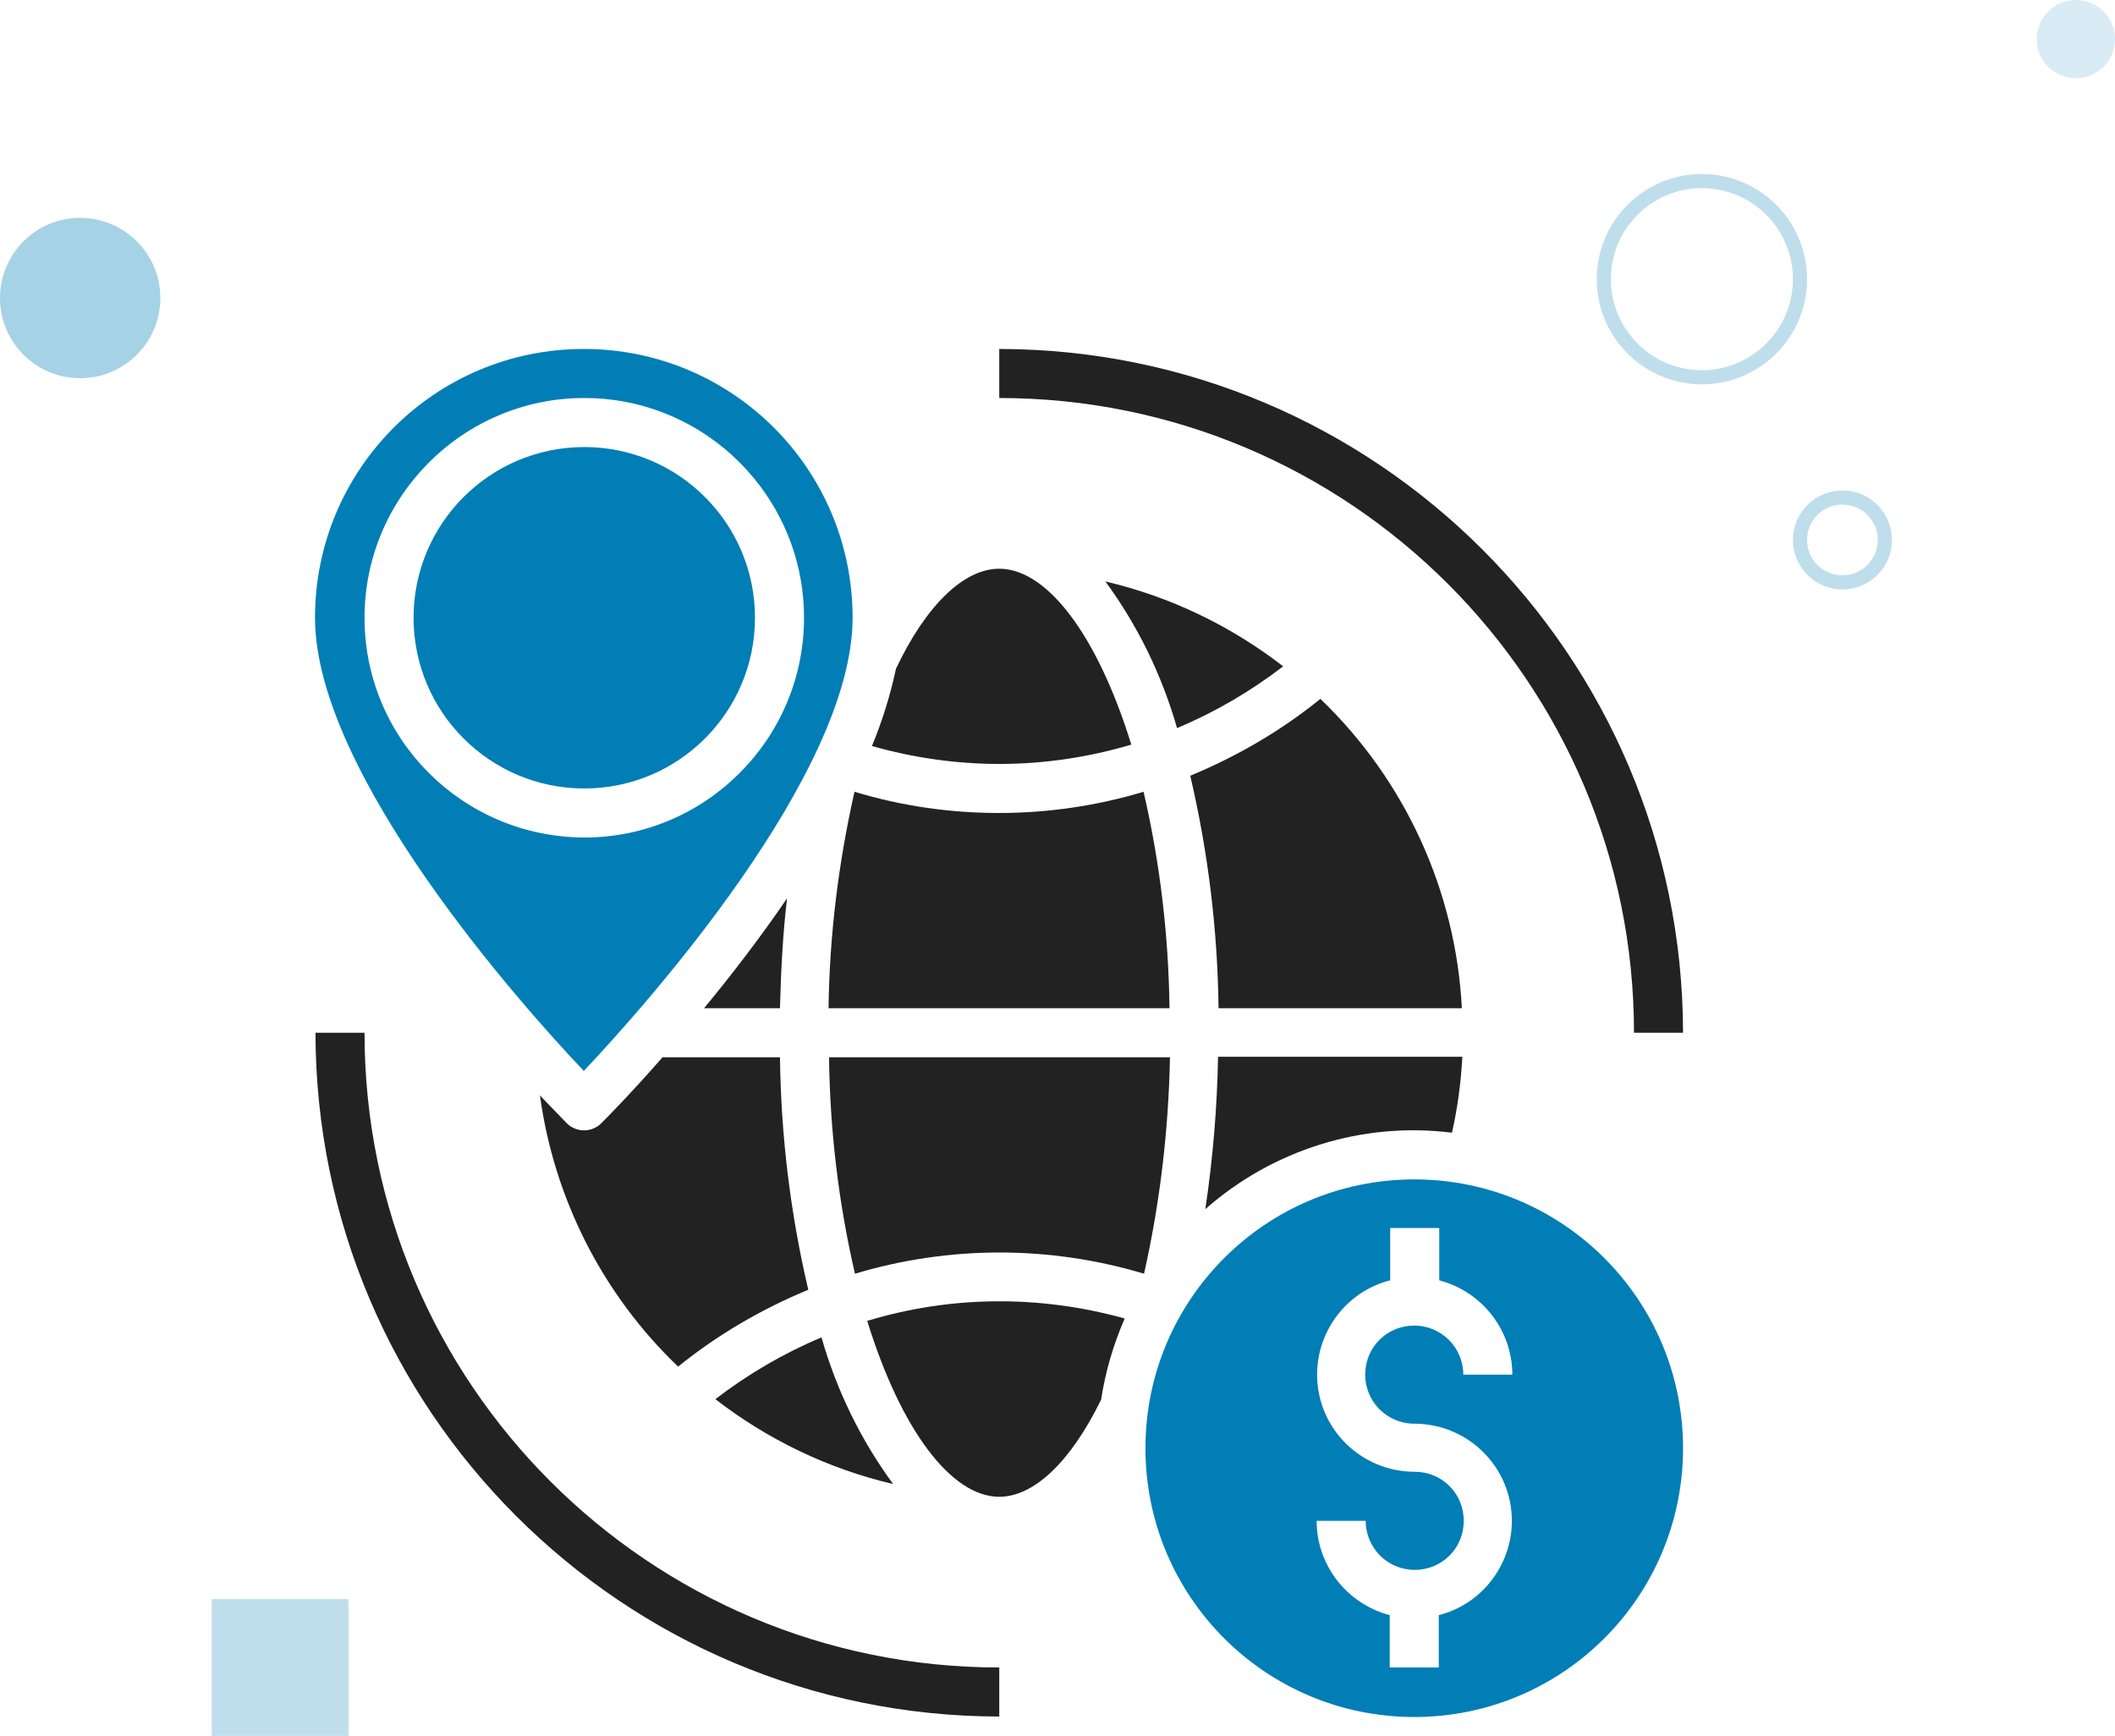
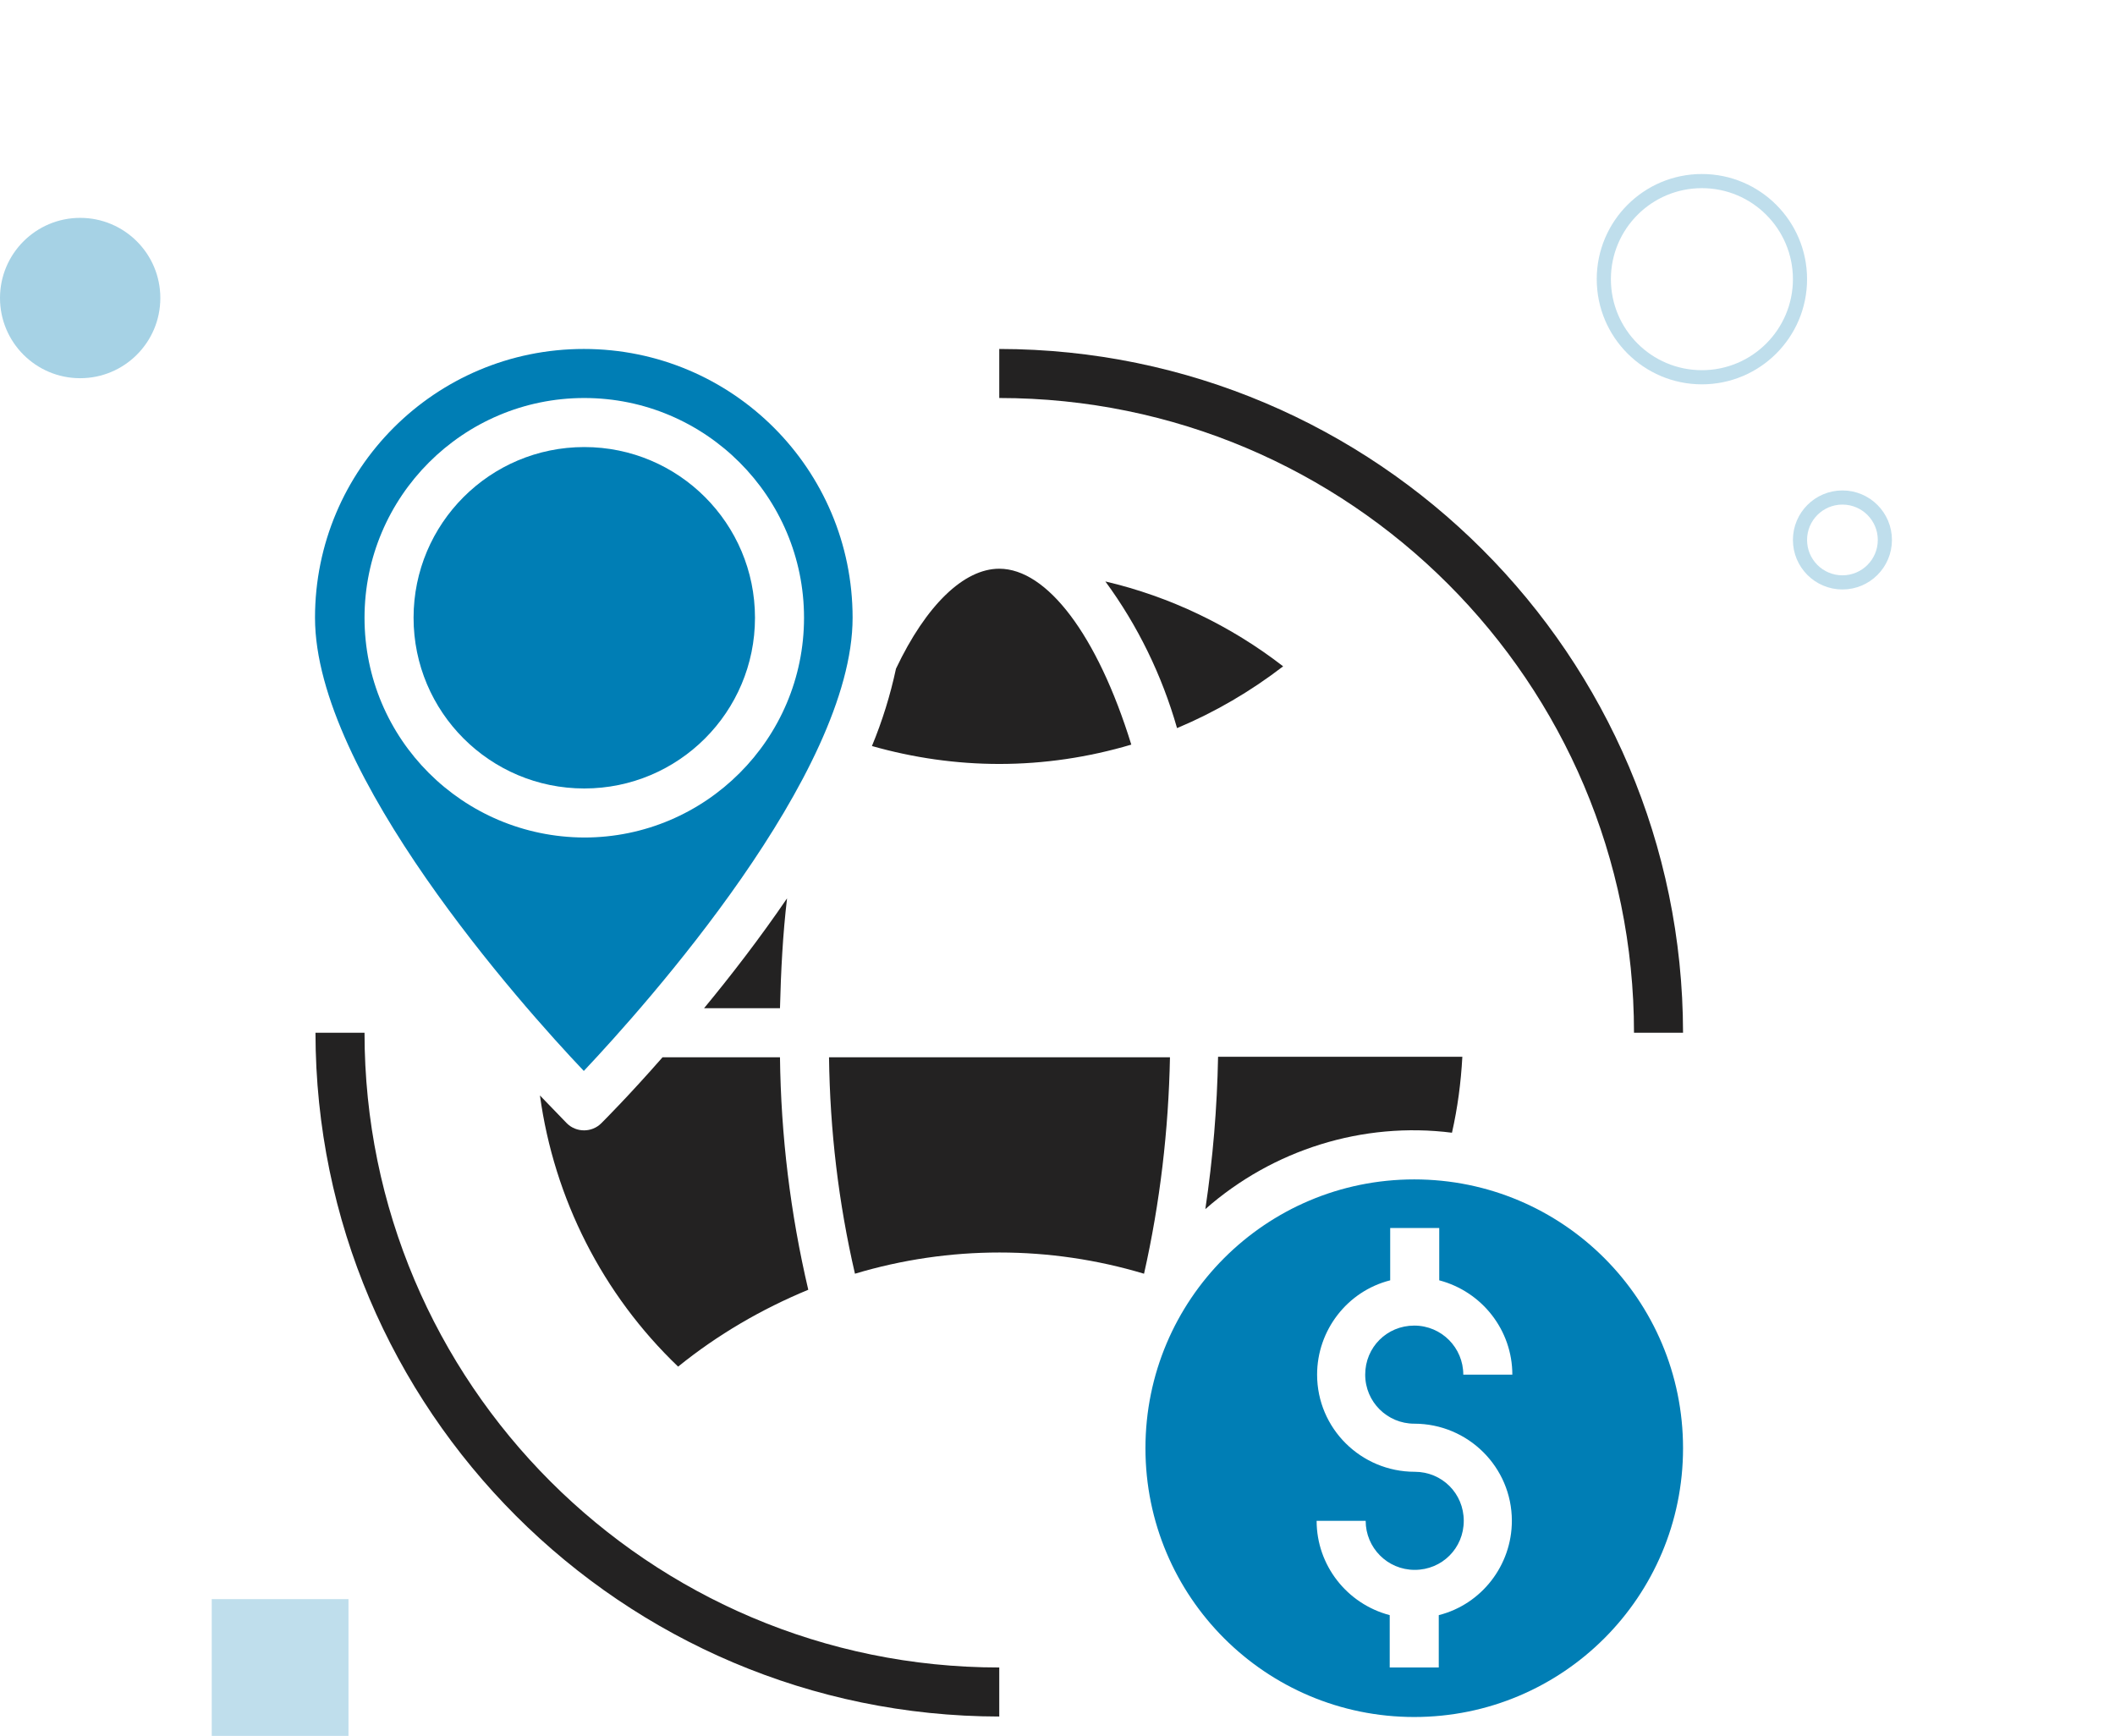
<svg xmlns="http://www.w3.org/2000/svg" id="Layer_2" viewBox="0 0 448.5 368.1">
  <defs>
    <style>
      .cls-1, .cls-2, .cls-3, .cls-4 {
        fill: #007eb5;
      }

      .cls-2 {
        opacity: .35;
      }

      .cls-2, .cls-3, .cls-4, .cls-5 {
        isolation: isolate;
      }

      .cls-3 {
        opacity: .15;
      }

      .cls-4, .cls-5 {
        opacity: .25;
      }

      .cls-6 {
        fill: #232222;
      }

      .cls-5 {
        fill: none;
        stroke: #007eb5;
        stroke-miterlimit: 10;
        stroke-width: 3px;
      }
    </style>
  </defs>
  <g id="Layer_1-2" data-name="Layer_1">
    <g id="Global">
      <path class="cls-6" d="M249.6,154.4c8.1-3.4,15.6-7.8,22.5-13.1-11.1-8.6-24-14.8-37.7-18,6.9,9.4,12,19.9,15.2,31.1Z" />
      <path class="cls-6" d="M239.9,157.9c-7.2-23.3-17.9-37.3-28-37.3-7.5,0-15.5,7.7-21.9,21.2-1.2,5.6-2.9,11.1-5.1,16.4,8.8,2.5,17.9,3.8,27,3.8,9.5,0,18.9-1.4,28-4.1Z" />
-       <path class="cls-6" d="M310,213.8c-1.3-24.9-12-48.3-30-65.6-8.4,6.8-17.7,12.2-27.6,16.3,3.8,16.2,5.8,32.7,6,49.3h51.6Z" />
      <path class="cls-1" d="M299.9,250.1c-31.5,0-57,25.5-57,57s25.5,57,57,57,57-25.5,57-57-25.5-57-57-57ZM299.9,301.9c11.4,0,20.7,9.2,20.7,20.6,0,9.4-6.4,17.7-15.5,20v11.1h-10.4v-11.1c-9.1-2.4-15.5-10.6-15.5-20h10.4c0,5.7,4.6,10.4,10.4,10.4s10.4-4.6,10.4-10.4-4.6-10.4-10.4-10.4c-11.4,0-20.7-9.2-20.7-20.6,0-9.4,6.4-17.7,15.5-20v-11.1h10.4v11.1c9.1,2.4,15.5,10.6,15.5,20h-10.4c0-5.7-4.6-10.4-10.4-10.4s-10.4,4.6-10.4,10.4,4.7,10.4,10.4,10.4Z" />
      <path class="cls-6" d="M307.9,240.2c1.2-5.3,1.9-10.6,2.2-16.1h-51.8c-.2,10.8-1.1,21.6-2.7,32.3,14.3-12.6,33.4-18.6,52.3-16.2Z" />
      <path class="cls-6" d="M175.8,224.2c.2,15.5,2,30.8,5.5,45.9,20-6,41.3-6,61.3,0,3.4-15.1,5.2-30.5,5.5-45.9h-72.3Z" />
-       <path class="cls-6" d="M248,213.8c-.2-15.5-2-30.8-5.5-45.9-10,3-20.3,4.5-30.7,4.5s-20.7-1.5-30.6-4.5c-3.4,15.1-5.3,30.4-5.5,45.9h72.3Z" />
      <circle class="cls-1" cx="123.9" cy="131" r="36.2" />
-       <path class="cls-6" d="M183.9,280.1c7.2,23.3,17.9,37.3,28,37.3,7.4,0,15.2-7.5,21.6-20.6.9-5.9,2.6-11.7,5-17.2-17.9-5-36.8-4.9-54.6.5Z" />
-       <path class="cls-6" d="M174.2,283.6c-8.1,3.4-15.6,7.8-22.5,13.1,11.1,8.6,24,14.8,37.7,18-6.9-9.4-12-19.9-15.2-31.1Z" />
+       <path class="cls-6" d="M183.9,280.1Z" />
      <path class="cls-6" d="M127.5,238.2c-2,2-5.3,2-7.3,0-.4-.4-2.5-2.6-5.7-5.9,3,21.9,13.3,42.2,29.3,57.5,8.4-6.8,17.7-12.2,27.6-16.3-3.8-16.2-5.8-32.7-6-49.3h-24.9c-7.1,8.1-12.3,13.3-13,14Z" />
      <path class="cls-1" d="M180.8,131c0-31.5-25.5-57-57-57s-57,25.5-57,57c0,33.1,43.8,82.2,57,96.1,13.2-14,57-63,57-96.1ZM77.3,131c0-25.7,20.9-46.6,46.6-46.6s46.6,20.9,46.6,46.6-20.9,46.6-46.6,46.6c-25.8-.1-46.6-20.9-46.6-46.6Z" />
      <path class="cls-6" d="M166.9,190.5c-5.8,8.5-11.9,16.4-17.6,23.3h16.1c.2-7.9.6-15.7,1.5-23.3Z" />
      <path class="cls-6" d="M77.3,219h-10.4c.1,80,65,144.9,145,145v-10.4c-74.3,0-134.6-60.3-134.6-134.6Z" />
      <path class="cls-6" d="M346.5,219h10.4c-.1-80-65-144.9-145-145v10.4c74.3,0,134.6,60.3,134.6,134.6Z" />
      <circle class="cls-5" cx="360.9" cy="59.2" r="20.8" />
      <circle class="cls-2" cx="17" cy="63.2" r="17" />
      <rect class="cls-4" x="44.9" y="339.1" width="29" height="29" />
-       <circle class="cls-3" cx="440.2" cy="8.3" r="8.3" />
      <circle class="cls-5" cx="390.7" cy="114.5" r="9" />
    </g>
  </g>
</svg>